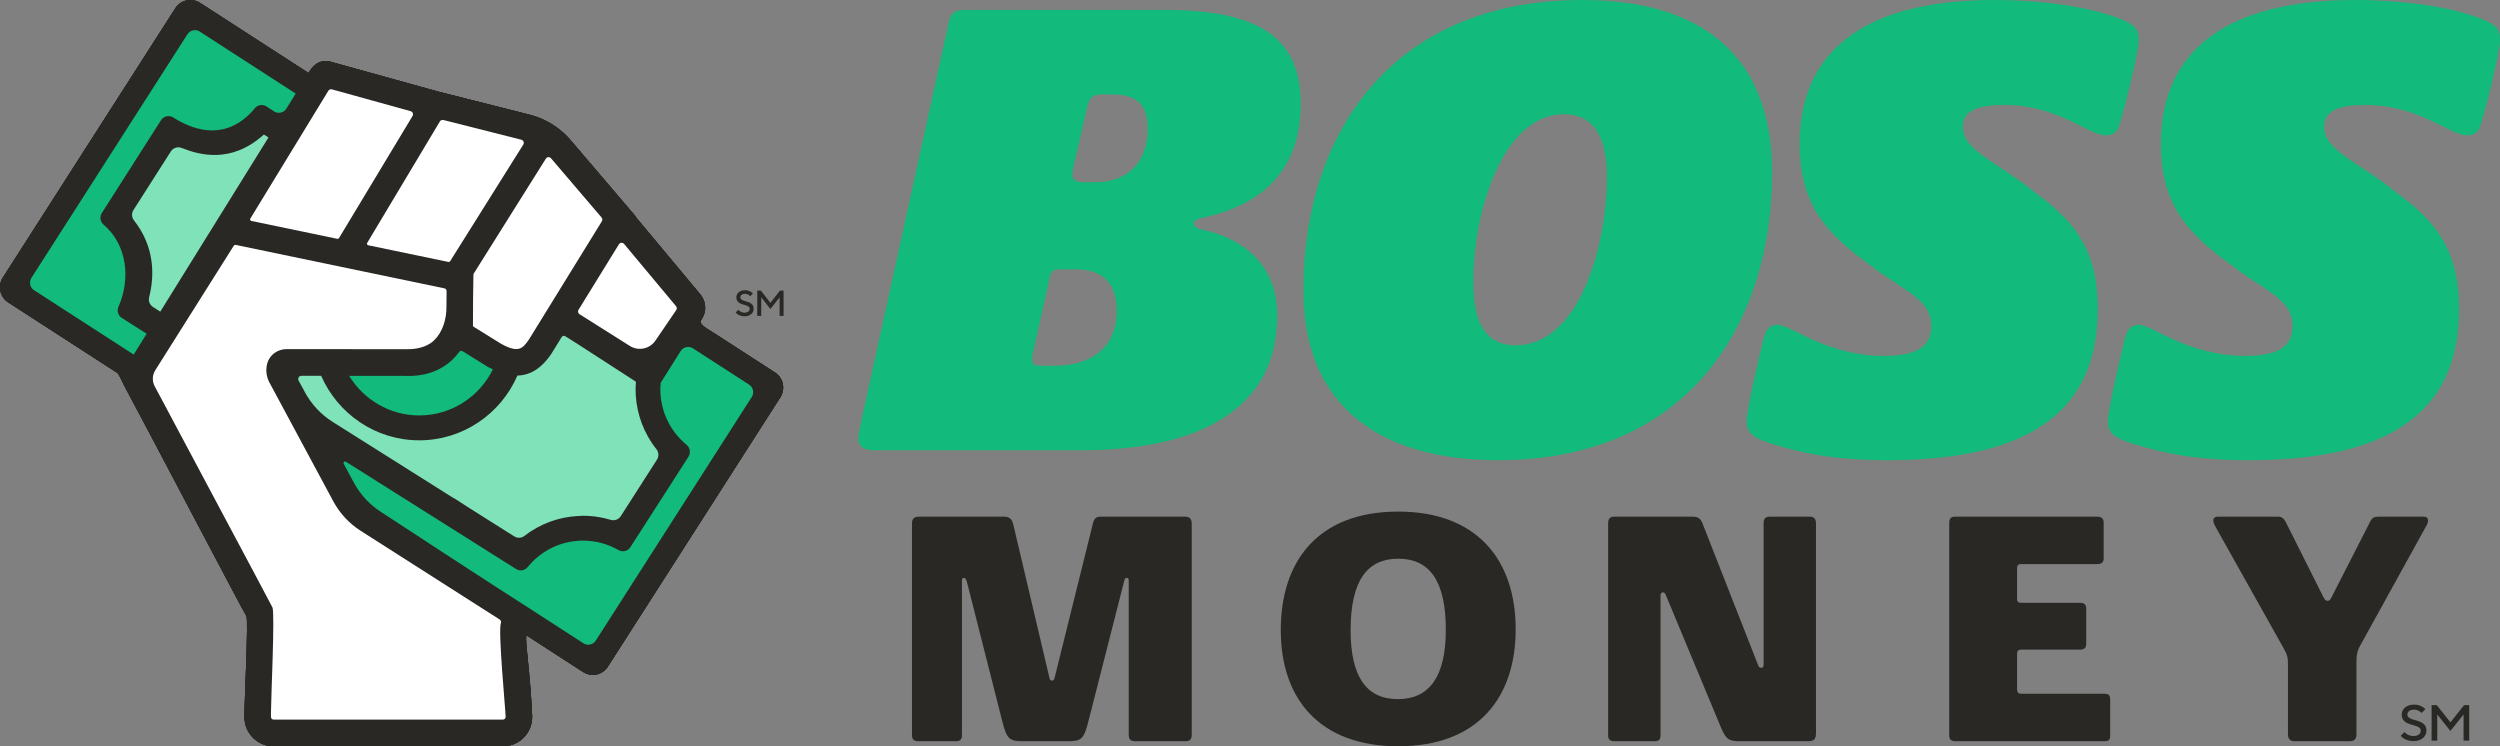
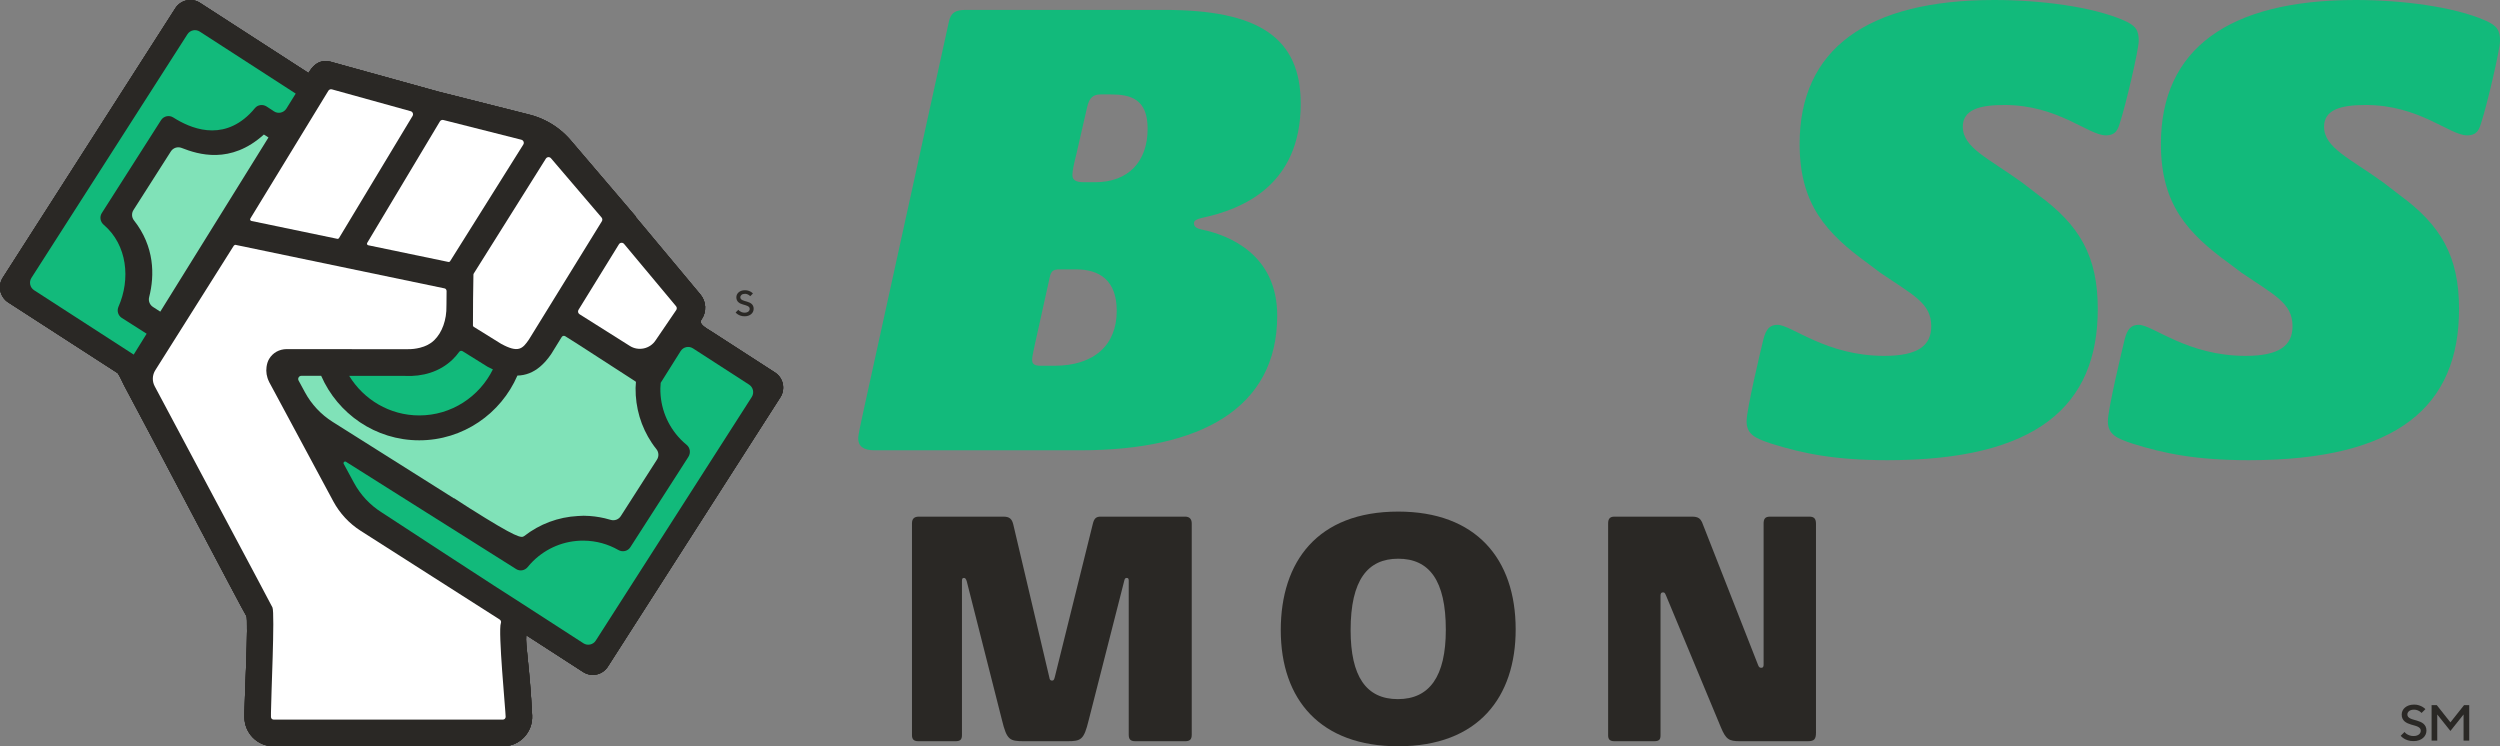
<svg xmlns="http://www.w3.org/2000/svg" width="134" height="40" viewBox="0 0 134 40" fill="none">
  <rect x="0" y="0" width="134" height="40" fill="#808080" stroke="none" />
  <path d="M39.913 16.953C39.831 16.953 39.759 16.943 39.699 16.922C39.638 16.901 39.588 16.878 39.548 16.852C39.502 16.823 39.462 16.788 39.43 16.749L39.575 16.604C39.596 16.632 39.623 16.658 39.656 16.681C39.684 16.701 39.72 16.718 39.762 16.735C39.805 16.751 39.855 16.759 39.913 16.759C39.957 16.759 39.995 16.753 40.029 16.742C40.062 16.731 40.091 16.716 40.114 16.698C40.137 16.679 40.154 16.657 40.166 16.633C40.178 16.608 40.183 16.582 40.183 16.555C40.183 16.517 40.173 16.487 40.153 16.463C40.132 16.439 40.105 16.419 40.071 16.402C40.038 16.385 40 16.371 39.958 16.359C39.915 16.347 39.871 16.335 39.826 16.321C39.781 16.308 39.737 16.291 39.694 16.273C39.652 16.254 39.614 16.23 39.581 16.201C39.547 16.172 39.52 16.136 39.5 16.093C39.479 16.05 39.468 15.997 39.468 15.934C39.468 15.883 39.479 15.835 39.5 15.789C39.522 15.743 39.552 15.703 39.592 15.668C39.632 15.633 39.681 15.605 39.738 15.585C39.795 15.565 39.86 15.556 39.932 15.556C40.002 15.556 40.063 15.565 40.116 15.583C40.169 15.601 40.213 15.621 40.249 15.643C40.292 15.669 40.328 15.698 40.357 15.73L40.213 15.876C40.192 15.852 40.168 15.832 40.141 15.813C40.118 15.798 40.089 15.784 40.053 15.77C40.018 15.756 39.977 15.749 39.932 15.749C39.85 15.749 39.788 15.768 39.745 15.805C39.703 15.842 39.681 15.885 39.681 15.934C39.681 15.971 39.692 16.002 39.712 16.026C39.733 16.05 39.76 16.07 39.793 16.087C39.827 16.104 39.865 16.118 39.907 16.13C39.95 16.142 39.993 16.154 40.039 16.168C40.084 16.181 40.127 16.198 40.17 16.216C40.213 16.235 40.251 16.259 40.284 16.288C40.318 16.317 40.345 16.353 40.365 16.396C40.386 16.439 40.396 16.492 40.396 16.555C40.396 16.608 40.385 16.659 40.362 16.707C40.34 16.756 40.308 16.798 40.267 16.834C40.225 16.871 40.175 16.899 40.115 16.921C40.055 16.942 39.988 16.953 39.913 16.953Z" fill="#2A2825" />
-   <path d="M40.589 15.575H40.782L41.294 16.235L41.806 15.575H42V16.934H41.788V15.934L41.294 16.565L40.802 15.934V16.934H40.589V15.575Z" fill="#2A2825" />
  <path d="M41.957 20.57C41.944 20.51 41.925 20.451 41.901 20.395C41.828 20.225 41.706 20.074 41.54 19.966L38.191 17.802C37.726 17.517 37.474 17.362 37.581 17.152L37.608 17.113C37.884 16.706 37.858 16.164 37.543 15.787L34.075 11.632L34.085 11.617L30.587 7.517C30.231 7.101 29.802 6.759 29.323 6.508C29.028 6.353 28.714 6.231 28.387 6.148L23.487 4.909L17.841 3.343C17.215 3.138 16.842 3.425 16.587 3.829C16.585 3.832 16.567 3.861 16.535 3.912L10.72 0.153C10.553 0.046 10.366 -0.004 10.182 0C9.988 0.005 9.799 0.07 9.64 0.187C9.547 0.255 9.464 0.338 9.399 0.441L0.152 14.88C-0.134 15.326 -0.005 15.92 0.439 16.207L6.308 20C6.4 20.128 6.506 20.356 6.589 20.529C6.617 20.587 6.642 20.638 6.663 20.677C7.7 22.598 13.056 32.807 13.207 33.02C13.322 33.182 13.101 37.711 13.101 38.199V38.43C13.101 38.859 13.272 39.247 13.549 39.53C13.552 39.533 13.555 39.537 13.558 39.54C13.7 39.682 13.868 39.797 14.055 39.877C14.102 39.897 14.15 39.914 14.199 39.93C14.296 39.96 14.398 39.981 14.504 39.992C14.556 39.998 14.609 40 14.663 40H26.96C27.016 40 27.072 39.997 27.126 39.992C27.712 39.93 28.197 39.542 28.41 39.017C28.421 38.99 28.431 38.962 28.44 38.933C28.474 38.835 28.498 38.732 28.511 38.626C28.523 38.536 28.528 38.444 28.523 38.35C28.499 37.848 28.471 37.4 28.44 36.998C28.323 35.439 28.184 34.597 28.201 34.152C28.202 34.115 28.204 34.08 28.208 34.048L31.259 36.02C31.536 36.199 31.871 36.217 32.154 36.095C32.21 36.071 32.264 36.041 32.316 36.006C32.418 35.935 32.509 35.843 32.58 35.732L41.827 21.294C41.9 21.178 41.946 21.053 41.966 20.925C41.985 20.807 41.982 20.686 41.957 20.57Z" fill="#2A2825" />
  <path d="M26.96 38.57H14.663C14.588 38.57 14.524 38.506 14.524 38.43V38.199C14.524 37.457 14.741 32.86 14.604 32.56C14.504 32.344 9.385 22.769 8.291 20.702C8.147 20.43 8.16 20.103 8.325 19.842L12.528 13.174C12.556 13.143 12.588 13.124 12.612 13.123L23.822 15.456C23.888 15.466 23.933 15.523 23.938 15.599C23.936 15.769 23.934 15.957 23.932 16.173C23.932 16.223 23.931 16.266 23.931 16.313L23.929 16.401C23.945 17.137 23.7 17.823 23.276 18.235C23.07 18.435 22.811 18.564 22.511 18.639C22.508 18.64 22.504 18.641 22.501 18.642C22.301 18.691 22.085 18.72 21.841 18.716C21.802 18.715 21.768 18.721 21.728 18.719H21.612L15.361 18.713C14.962 18.718 14.621 18.91 14.425 19.239C14.347 19.371 14.307 19.518 14.286 19.67C14.251 19.927 14.291 20.201 14.423 20.464L14.421 20.463L14.426 20.471C14.428 20.475 14.428 20.48 14.431 20.484L14.678 20.942L17.863 26.868C18.21 27.513 18.714 28.057 19.33 28.45C21.373 29.755 25.946 32.671 26.78 33.204C26.846 33.246 26.876 33.325 26.848 33.399C26.687 33.809 27.104 38.123 27.104 38.423C27.104 38.502 27.039 38.57 26.96 38.57ZM1.685 14.893L10.046 1.837C10.189 1.614 10.484 1.549 10.707 1.693L15.849 5.017C15.83 5.049 15.562 5.479 15.351 5.82C15.209 6.048 14.907 6.115 14.683 5.967L14.293 5.71C14.09 5.576 13.813 5.61 13.66 5.8C13.57 5.91 13.475 6.016 13.372 6.117C11.856 7.603 10.175 6.862 9.288 6.297C9.065 6.155 8.772 6.22 8.63 6.443L5.458 11.418C5.327 11.623 5.373 11.889 5.558 12.047C6.829 13.13 7.002 14.969 6.35 16.442C6.254 16.659 6.329 16.913 6.529 17.041L7.86 17.888C7.387 18.649 7.176 18.991 7.176 18.991C7.172 18.996 7.17 19.001 7.166 19.006L1.828 15.556C1.606 15.413 1.542 15.116 1.685 14.893ZM8.591 16.706L8.198 16.451C8.024 16.339 7.943 16.129 7.994 15.928C8.296 14.752 8.285 13.211 7.18 11.81C7.054 11.651 7.045 11.428 7.154 11.257L9.157 8.117C9.28 7.924 9.52 7.845 9.732 7.928C10.614 8.276 12.359 8.827 14.144 7.21L14.39 7.369C12.618 10.222 10.13 14.226 8.591 16.706ZM17.6 4.866C17.639 4.8 17.717 4.77 17.791 4.79L22.013 5.961C22.122 5.991 22.172 6.118 22.114 6.216L18.171 12.761C18.152 12.793 18.116 12.809 18.08 12.801L13.475 11.843C13.417 11.831 13.389 11.764 13.419 11.714L17.6 4.866ZM23.577 6.51C23.616 6.445 23.692 6.413 23.765 6.432L27.946 7.49C28.059 7.519 28.111 7.649 28.049 7.748L24.125 14.003C24.105 14.033 24.072 14.049 24.037 14.041C23.528 13.936 19.738 13.146 19.738 13.146C19.68 13.134 19.651 13.068 19.682 13.018L23.577 6.51ZM29.259 8.503C29.32 8.405 29.458 8.395 29.532 8.483L32.244 11.658C32.293 11.715 32.299 11.797 32.26 11.86L28.354 18.195C28.009 18.699 27.784 18.936 26.854 18.425L25.391 17.517C25.366 17.501 25.351 17.477 25.351 17.447C25.346 16.739 25.365 15.25 25.376 14.711C25.377 14.695 25.381 14.682 25.389 14.669L29.259 8.503ZM33.45 13.074L36.236 16.412C36.285 16.471 36.289 16.556 36.246 16.619L35.143 18.238C34.845 18.7 34.224 18.835 33.762 18.544L31.062 16.842C30.982 16.791 30.958 16.686 31.008 16.606L33.174 13.094C33.235 12.995 33.375 12.984 33.45 13.074ZM17.827 22.61C17.206 22.219 16.695 21.673 16.345 21.026L16.004 20.397C15.942 20.283 16.025 20.143 16.154 20.143L17.215 20.144C18.103 22.177 20.124 23.601 22.471 23.601C24.824 23.601 26.849 22.171 27.734 20.131C28.18 20.12 28.583 19.963 28.95 19.652C29.159 19.475 29.357 19.252 29.546 18.977L30.107 18.065C30.148 18.001 30.232 17.981 30.296 18.021L30.993 18.461L34.012 20.412C34.039 20.432 34.066 20.451 34.088 20.466C34.079 20.576 34.069 20.685 34.068 20.796C34.061 21.326 34.135 21.845 34.28 22.339C34.427 22.836 34.648 23.306 34.937 23.739C35.015 23.856 35.098 23.968 35.186 24.079C35.314 24.238 35.325 24.463 35.214 24.636L33.274 27.666C33.158 27.847 32.937 27.926 32.732 27.864C32.627 27.832 32.522 27.804 32.415 27.779C32.059 27.697 31.692 27.649 31.317 27.645C31.296 27.645 31.274 27.645 31.252 27.645C31.159 27.645 31.067 27.653 30.975 27.658C29.923 27.714 28.93 28.085 28.102 28.729C27.947 28.85 27.731 28.855 27.564 28.75L25.157 27.232L24.338 26.703L24.333 26.712L17.827 22.61ZM24.611 18.861C24.654 18.802 24.733 18.785 24.794 18.824L26.137 19.66C26.229 19.711 26.317 19.751 26.406 19.793C26.41 19.796 26.415 19.797 26.419 19.799C25.697 21.259 24.201 22.267 22.471 22.267C20.882 22.267 19.491 21.416 18.715 20.146L21.689 20.148C22.183 20.173 22.644 20.115 23.064 19.979C23.519 19.832 23.925 19.593 24.265 19.263C24.392 19.14 24.506 19.005 24.611 18.861ZM31.933 34.336C31.79 34.559 31.494 34.624 31.272 34.48L28.002 32.367C27.104 31.811 20.455 27.463 20.455 27.463C19.834 27.072 19.324 26.527 18.974 25.88L18.424 24.865C18.382 24.788 18.47 24.704 18.544 24.751L27.668 30.504C27.872 30.632 28.134 30.58 28.285 30.393C28.375 30.282 28.47 30.176 28.573 30.075C29.296 29.367 30.246 28.979 31.253 28.979C31.269 28.979 31.285 28.979 31.301 28.979C31.959 28.987 32.588 29.162 33.144 29.48C33.367 29.608 33.648 29.547 33.787 29.33C34.498 28.223 36.429 25.215 36.431 25.216L36.898 24.487C37.031 24.279 36.996 24 36.805 23.844C36.694 23.754 36.587 23.657 36.486 23.553C35.771 22.815 35.383 21.843 35.395 20.812C35.397 20.713 35.405 20.616 35.414 20.52C35.414 20.52 36.095 19.429 36.484 18.817C36.626 18.593 36.922 18.529 37.144 18.673L40.151 20.616C40.373 20.76 40.437 21.057 40.294 21.28L31.933 34.336ZM28.208 34.048L31.259 36.02C31.703 36.307 32.295 36.178 32.58 35.732L41.827 21.294C42.112 20.848 41.984 20.253 41.54 19.966L38.191 17.802C37.726 17.517 37.474 17.363 37.581 17.152L37.608 17.113C37.884 16.706 37.858 16.164 37.543 15.786L34.075 11.632L34.085 11.617L30.587 7.517C30.231 7.101 29.802 6.759 29.323 6.508C29.028 6.353 28.714 6.231 28.387 6.148L23.487 4.909L17.841 3.343C17.215 3.138 16.842 3.425 16.587 3.83C16.585 3.831 16.567 3.861 16.535 3.912L10.72 0.153C10.276 -0.134 9.684 -0.005 9.399 0.441L0.152 14.88C-0.134 15.326 -0.005 15.92 0.439 16.207L6.308 20C6.432 20.172 6.578 20.519 6.663 20.677C7.7 22.598 13.056 32.807 13.207 33.02C13.322 33.182 13.101 37.711 13.101 38.199V38.43C13.101 39.297 13.8 40 14.663 40H26.96C27.855 40 28.567 39.247 28.523 38.35C28.398 35.735 28.149 34.559 28.208 34.048Z" fill="#2A2825" />
  <path d="M41.54 19.966L38.191 17.802C37.726 17.517 37.474 17.363 37.581 17.152L37.608 17.113C37.884 16.706 37.858 16.164 37.543 15.786L34.075 11.632L34.085 11.617L30.587 7.517C30.231 7.101 29.802 6.759 29.323 6.508C29.028 6.353 28.714 6.231 28.387 6.148L23.487 4.909L17.841 3.343C17.215 3.137 16.842 3.425 16.587 3.83C16.585 3.831 16.567 3.861 16.535 3.912L10.72 0.153C10.276 -0.134 9.684 -0.005 9.399 0.441L0.152 14.88C-0.134 15.326 -0.005 15.92 0.439 16.207L6.308 20C6.432 20.171 6.578 20.519 6.663 20.677C7.7 22.598 13.056 32.807 13.207 33.02C13.322 33.182 13.101 37.711 13.101 38.198V38.43C13.101 39.297 13.8 40 14.663 40H26.96C27.855 40 28.567 39.247 28.523 38.35C28.398 35.735 28.149 34.559 28.208 34.048L31.259 36.02C31.703 36.307 32.295 36.178 32.58 35.732L41.827 21.294C42.112 20.848 41.984 20.253 41.54 19.966Z" fill="#2A2825" />
  <path d="M40.294 21.28L31.933 34.336C31.79 34.559 31.494 34.624 31.272 34.48L28.002 32.367C27.104 31.811 20.455 27.463 20.455 27.463C19.834 27.072 19.324 26.527 18.974 25.88L18.424 24.865C18.382 24.788 18.47 24.704 18.544 24.751L27.668 30.504C27.872 30.632 28.134 30.58 28.285 30.392C28.375 30.282 28.47 30.176 28.573 30.075C29.296 29.367 30.246 28.979 31.253 28.979C31.269 28.979 31.285 28.979 31.301 28.979C31.959 28.987 32.588 29.162 33.144 29.48C33.367 29.608 33.648 29.547 33.787 29.33C34.498 28.223 36.429 25.215 36.431 25.216L36.898 24.487C37.031 24.279 36.996 24 36.805 23.844C36.694 23.754 36.587 23.657 36.486 23.553C35.771 22.815 35.383 21.842 35.395 20.812C35.397 20.713 35.405 20.616 35.414 20.519C35.414 20.519 36.095 19.429 36.484 18.817C36.626 18.593 36.922 18.529 37.144 18.673L40.151 20.616C40.373 20.76 40.437 21.057 40.294 21.28ZM26.96 38.57H14.663C14.588 38.57 14.524 38.506 14.524 38.43V38.199C14.524 37.457 14.741 32.86 14.604 32.56C14.504 32.344 9.385 22.769 8.291 20.702C8.147 20.43 8.16 20.103 8.325 19.842L12.528 13.174C12.556 13.143 12.588 13.124 12.612 13.123L23.822 15.456C23.888 15.466 23.933 15.523 23.938 15.599C23.936 15.769 23.934 15.957 23.932 16.173C23.932 16.223 23.931 16.266 23.931 16.313L23.929 16.401C23.945 17.137 23.7 17.823 23.276 18.235C23.07 18.435 22.811 18.564 22.511 18.639C22.508 18.64 22.504 18.641 22.501 18.642C22.301 18.691 22.085 18.72 21.841 18.716C21.802 18.715 21.768 18.721 21.728 18.718H21.612L15.361 18.713C14.962 18.718 14.621 18.91 14.425 19.239C14.347 19.371 14.307 19.518 14.286 19.67C14.251 19.927 14.291 20.201 14.423 20.464L14.421 20.463L14.426 20.471C14.428 20.475 14.428 20.48 14.431 20.484L14.678 20.942L17.863 26.868C18.21 27.513 18.714 28.057 19.33 28.45C21.373 29.754 25.946 32.671 26.78 33.204C26.846 33.246 26.876 33.325 26.848 33.399C26.687 33.809 27.104 38.123 27.104 38.423C27.104 38.502 27.039 38.57 26.96 38.57ZM7.994 15.928C8.296 14.752 8.285 13.211 7.18 11.81C7.054 11.651 7.045 11.428 7.154 11.257L9.157 8.117C9.28 7.924 9.52 7.845 9.732 7.928C10.614 8.276 12.359 8.827 14.144 7.21L14.39 7.369C12.618 10.222 10.13 14.226 8.591 16.706L8.198 16.451C8.024 16.339 7.943 16.129 7.994 15.928ZM7.176 18.99C7.172 18.996 7.17 19.001 7.166 19.006L1.828 15.556C1.606 15.413 1.542 15.116 1.685 14.893L10.046 1.837C10.189 1.614 10.484 1.549 10.707 1.693L15.849 5.017C15.83 5.049 15.562 5.479 15.351 5.82C15.209 6.048 14.907 6.115 14.683 5.967L14.293 5.71C14.09 5.576 13.813 5.61 13.66 5.8C13.57 5.91 13.475 6.016 13.372 6.117C11.856 7.603 10.175 6.862 9.288 6.297C9.065 6.155 8.772 6.22 8.63 6.443L5.458 11.418C5.327 11.623 5.373 11.889 5.558 12.047C6.829 13.13 7.002 14.969 6.35 16.442C6.254 16.659 6.329 16.913 6.529 17.041L7.86 17.888C7.387 18.649 7.176 18.99 7.176 18.99ZM17.6 4.866C17.639 4.8 17.717 4.769 17.791 4.79L22.013 5.961C22.122 5.991 22.172 6.118 22.114 6.215L18.171 12.761C18.152 12.792 18.116 12.809 18.08 12.801L13.475 11.843C13.417 11.831 13.389 11.764 13.419 11.714L17.6 4.866ZM23.577 6.51C23.616 6.445 23.692 6.413 23.765 6.432L27.946 7.49C28.059 7.518 28.111 7.649 28.049 7.748L24.125 14.003C24.105 14.033 24.072 14.049 24.037 14.041C23.528 13.936 19.738 13.146 19.738 13.146C19.68 13.134 19.651 13.068 19.682 13.018L23.577 6.51ZM29.259 8.503C29.32 8.405 29.458 8.395 29.532 8.482L32.244 11.658C32.293 11.715 32.299 11.796 32.26 11.86L28.354 18.195C28.009 18.699 27.784 18.936 26.854 18.425L25.391 17.517C25.366 17.501 25.351 17.477 25.351 17.447C25.346 16.739 25.365 15.25 25.376 14.71C25.377 14.695 25.381 14.682 25.389 14.668L29.259 8.503ZM18.715 20.145L21.689 20.148C22.183 20.173 22.644 20.115 23.064 19.979C23.519 19.832 23.925 19.593 24.265 19.263C24.392 19.14 24.506 19.005 24.611 18.861C24.654 18.802 24.733 18.785 24.794 18.824L26.137 19.66C26.229 19.711 26.317 19.751 26.406 19.793C26.41 19.796 26.415 19.797 26.419 19.799C25.697 21.259 24.201 22.267 22.471 22.267C20.882 22.267 19.491 21.415 18.715 20.145ZM22.471 23.601C24.824 23.601 26.849 22.171 27.734 20.131C28.18 20.12 28.583 19.963 28.95 19.652C29.159 19.475 29.357 19.252 29.546 18.976L30.107 18.065C30.148 18.001 30.232 17.981 30.296 18.021L30.993 18.461L34.012 20.412C34.039 20.432 34.066 20.451 34.088 20.466C34.079 20.576 34.069 20.685 34.068 20.796C34.061 21.326 34.135 21.845 34.28 22.339C34.427 22.836 34.648 23.306 34.937 23.739C35.015 23.856 35.098 23.968 35.186 24.079C35.314 24.238 35.325 24.463 35.214 24.636L33.274 27.666C33.158 27.847 32.937 27.926 32.732 27.864C32.627 27.832 32.522 27.803 32.415 27.779C32.059 27.697 31.692 27.649 31.317 27.645C31.296 27.645 31.274 27.645 31.252 27.645C31.159 27.645 31.067 27.653 30.975 27.658C29.923 27.714 28.93 28.085 28.102 28.729C27.947 28.85 27.731 28.855 27.564 28.75L25.157 27.232L24.338 26.703L24.333 26.712L17.827 22.61C17.206 22.218 16.695 21.673 16.345 21.026L16.004 20.397C15.942 20.283 16.025 20.143 16.154 20.143L17.215 20.144C18.103 22.177 20.124 23.601 22.471 23.601ZM33.45 13.074L36.236 16.412C36.285 16.471 36.289 16.556 36.246 16.619L35.143 18.238C34.845 18.7 34.224 18.835 33.762 18.544L31.062 16.842C30.982 16.791 30.958 16.686 31.008 16.606L33.174 13.094C33.235 12.995 33.375 12.984 33.45 13.074ZM41.54 19.966L38.191 17.802C37.726 17.517 37.474 17.363 37.581 17.152L37.608 17.113C37.884 16.706 37.858 16.164 37.543 15.786L34.075 11.632L34.085 11.617L30.587 7.517C30.231 7.101 29.802 6.759 29.323 6.508C29.028 6.353 28.714 6.231 28.387 6.148L23.487 4.909L17.841 3.343C17.215 3.137 16.842 3.425 16.587 3.83C16.585 3.831 16.567 3.861 16.535 3.912L10.72 0.153C10.276 -0.134 9.684 -0.005 9.399 0.441L0.152 14.88C-0.134 15.326 -0.005 15.92 0.439 16.207L6.308 20C6.432 20.171 6.578 20.519 6.663 20.677C7.7 22.598 13.056 32.807 13.207 33.02C13.322 33.182 13.101 37.711 13.101 38.198V38.43C13.101 39.297 13.8 40 14.663 40H26.96C27.855 40 28.567 39.247 28.523 38.35C28.398 35.735 28.149 34.559 28.208 34.048L31.259 36.02C31.703 36.307 32.295 36.178 32.58 35.732L41.827 21.294C42.112 20.848 41.984 20.253 41.54 19.966Z" fill="#2A2825" />
  <path d="M26.419 19.799C26.415 19.797 26.41 19.796 26.406 19.793C26.317 19.751 26.229 19.711 26.137 19.66L24.794 18.824C24.733 18.785 24.654 18.802 24.612 18.861C24.506 19.005 24.392 19.14 24.265 19.263C23.925 19.593 23.519 19.832 23.064 19.979C22.644 20.115 22.183 20.173 21.689 20.148L18.716 20.146C19.492 21.416 20.883 22.267 22.472 22.267C24.201 22.267 25.697 21.259 26.419 19.799Z" fill="#12BA7B" />
  <path d="M25.376 14.71C25.364 15.25 25.346 16.739 25.35 17.447C25.35 17.477 25.366 17.501 25.391 17.517L26.854 18.425C27.784 18.936 28.009 18.699 28.353 18.195L32.26 11.86C32.299 11.796 32.292 11.715 32.244 11.658L29.532 8.482C29.457 8.395 29.319 8.405 29.258 8.503L25.389 14.668C25.381 14.682 25.376 14.695 25.376 14.71Z" fill="white" />
  <path d="M31.062 16.842L33.762 18.544C34.224 18.835 34.845 18.7 35.143 18.238L36.246 16.619C36.289 16.556 36.285 16.471 36.236 16.412L33.45 13.074C33.375 12.984 33.235 12.995 33.174 13.094L31.008 16.606C30.958 16.686 30.982 16.791 31.062 16.842Z" fill="white" />
-   <path d="M17.215 20.144L16.154 20.143C16.024 20.143 15.942 20.283 16.004 20.397L16.345 21.026C16.695 21.673 17.205 22.218 17.826 22.61L24.332 26.712L24.338 26.703L25.157 27.232L27.564 28.75C27.731 28.855 27.947 28.85 28.102 28.729C28.93 28.085 29.923 27.714 30.974 27.658C31.067 27.653 31.159 27.645 31.252 27.645C31.274 27.645 31.296 27.645 31.317 27.645C31.692 27.649 32.058 27.697 32.415 27.779C32.522 27.803 32.627 27.832 32.732 27.864C32.937 27.926 33.158 27.846 33.273 27.666L35.214 24.636C35.325 24.463 35.314 24.238 35.186 24.078C35.098 23.968 35.014 23.856 34.937 23.739C34.648 23.306 34.427 22.836 34.28 22.339C34.135 21.845 34.061 21.326 34.067 20.796C34.069 20.685 34.079 20.576 34.087 20.466C34.066 20.451 34.039 20.432 34.012 20.412L30.993 18.461L30.296 18.021C30.232 17.981 30.147 18 30.107 18.065L29.545 18.976C29.357 19.252 29.159 19.475 28.95 19.652C28.583 19.963 28.18 20.12 27.733 20.131C26.849 22.171 24.824 23.601 22.471 23.601C20.124 23.601 18.103 22.177 17.215 20.144Z" fill="#80E2B8" />
+   <path d="M17.215 20.144L16.154 20.143C16.024 20.143 15.942 20.283 16.004 20.397L16.345 21.026C16.695 21.673 17.205 22.218 17.826 22.61L24.332 26.712L24.338 26.703L25.157 27.232C27.731 28.855 27.947 28.85 28.102 28.729C28.93 28.085 29.923 27.714 30.974 27.658C31.067 27.653 31.159 27.645 31.252 27.645C31.274 27.645 31.296 27.645 31.317 27.645C31.692 27.649 32.058 27.697 32.415 27.779C32.522 27.803 32.627 27.832 32.732 27.864C32.937 27.926 33.158 27.846 33.273 27.666L35.214 24.636C35.325 24.463 35.314 24.238 35.186 24.078C35.098 23.968 35.014 23.856 34.937 23.739C34.648 23.306 34.427 22.836 34.28 22.339C34.135 21.845 34.061 21.326 34.067 20.796C34.069 20.685 34.079 20.576 34.087 20.466C34.066 20.451 34.039 20.432 34.012 20.412L30.993 18.461L30.296 18.021C30.232 17.981 30.147 18 30.107 18.065L29.545 18.976C29.357 19.252 29.159 19.475 28.95 19.652C28.583 19.963 28.18 20.12 27.733 20.131C26.849 22.171 24.824 23.601 22.471 23.601C20.124 23.601 18.103 22.177 17.215 20.144Z" fill="#80E2B8" />
  <path d="M19.738 13.146C19.738 13.146 23.528 13.936 24.037 14.041C24.072 14.049 24.105 14.033 24.125 14.003L28.049 7.748C28.111 7.649 28.059 7.519 27.946 7.49L23.765 6.432C23.692 6.413 23.615 6.445 23.577 6.51L19.682 13.018C19.651 13.068 19.68 13.134 19.738 13.146Z" fill="white" />
  <path d="M40.151 20.616L37.144 18.673C36.922 18.529 36.626 18.593 36.483 18.817C36.095 19.429 35.413 20.519 35.413 20.519C35.405 20.616 35.396 20.713 35.395 20.812C35.383 21.842 35.77 22.815 36.486 23.553C36.587 23.657 36.694 23.754 36.804 23.844C36.995 23.999 37.031 24.279 36.898 24.487L36.431 25.216C36.429 25.215 34.498 28.223 33.787 29.33C33.648 29.547 33.367 29.608 33.144 29.48C32.588 29.162 31.959 28.987 31.301 28.979C31.285 28.978 31.269 28.978 31.253 28.978C30.246 28.978 29.296 29.367 28.573 30.075C28.47 30.176 28.374 30.282 28.285 30.392C28.134 30.58 27.872 30.632 27.668 30.504L18.544 24.751C18.47 24.704 18.382 24.788 18.424 24.865L18.974 25.88C19.324 26.527 19.834 27.072 20.455 27.463C20.455 27.463 27.103 31.811 28.002 32.367L31.272 34.48C31.494 34.623 31.79 34.559 31.933 34.336L40.294 21.28C40.437 21.057 40.373 20.76 40.151 20.616Z" fill="#12BA7B" />
  <path d="M26.847 33.398C26.876 33.325 26.846 33.246 26.78 33.204C25.946 32.671 21.373 29.754 19.33 28.45C18.714 28.057 18.21 27.513 17.863 26.868L14.678 20.942L14.43 20.483C14.428 20.48 14.428 20.475 14.425 20.471L14.421 20.463L14.423 20.464C14.29 20.201 14.251 19.927 14.286 19.67C14.307 19.518 14.346 19.37 14.425 19.239C14.621 18.909 14.962 18.718 15.361 18.712L21.612 18.718H21.728C21.768 18.721 21.802 18.715 21.841 18.716C22.085 18.72 22.3 18.691 22.501 18.641C22.504 18.641 22.507 18.64 22.511 18.639C22.811 18.564 23.069 18.435 23.276 18.234C23.7 17.823 23.945 17.137 23.929 16.401L23.931 16.313C23.931 16.266 23.931 16.223 23.932 16.173C23.934 15.957 23.936 15.769 23.937 15.599C23.933 15.523 23.888 15.466 23.822 15.456L12.612 13.122C12.588 13.124 12.556 13.143 12.528 13.174L8.325 19.842C8.16 20.103 8.147 20.43 8.291 20.702C9.385 22.769 14.504 32.344 14.604 32.56C14.741 32.86 14.524 37.457 14.524 38.199V38.43C14.524 38.506 14.588 38.57 14.663 38.57H26.96C27.039 38.57 27.103 38.502 27.103 38.423C27.103 38.123 26.687 33.809 26.847 33.398Z" fill="white" />
  <path d="M8.591 16.705C10.13 14.225 12.618 10.222 14.39 7.369L14.144 7.21C12.359 8.827 10.614 8.276 9.732 7.928C9.52 7.845 9.28 7.924 9.157 8.117L7.154 11.257C7.045 11.428 7.054 11.651 7.179 11.81C8.285 13.211 8.296 14.752 7.994 15.928C7.943 16.129 8.024 16.339 8.197 16.451L8.591 16.705Z" fill="#80E2B8" />
  <path d="M6.35 16.442C7.002 14.969 6.829 13.13 5.558 12.047C5.373 11.889 5.327 11.623 5.458 11.418L8.63 6.443C8.772 6.22 9.065 6.155 9.288 6.297C10.175 6.862 11.856 7.603 13.372 6.117C13.475 6.016 13.571 5.91 13.66 5.8C13.814 5.61 14.09 5.576 14.293 5.71L14.683 5.967C14.907 6.115 15.209 6.048 15.351 5.82C15.562 5.479 15.83 5.049 15.85 5.017L10.707 1.693C10.484 1.549 10.189 1.614 10.046 1.837L1.685 14.893C1.542 15.116 1.606 15.413 1.828 15.556L7.166 19.006C7.17 19.001 7.172 18.996 7.176 18.99C7.176 18.99 7.387 18.649 7.86 17.888L6.529 17.041C6.329 16.913 6.254 16.659 6.35 16.442Z" fill="#12BA7B" />
  <path d="M13.475 11.843L18.08 12.801C18.116 12.809 18.152 12.792 18.171 12.761L22.114 6.215C22.172 6.118 22.122 5.991 22.013 5.961L17.791 4.79C17.717 4.769 17.639 4.8 17.599 4.866L13.419 11.713C13.388 11.764 13.417 11.831 13.475 11.843Z" fill="white" />
  <path d="M133.208 1.097C131.517 0.354 128.709 0 126.262 0C119.459 0 115.824 2.619 115.824 7.715C115.824 10.935 117.228 12.492 119.531 14.155L120.143 14.616C121.907 15.819 122.879 16.243 122.879 17.482C122.879 18.508 122.195 19.075 120.359 19.075C117.228 19.075 115.392 17.411 114.636 17.411C114.241 17.411 114.025 17.623 113.881 18.19C113.736 18.791 112.981 21.941 112.981 22.578C112.981 23.286 113.449 23.498 114.312 23.781C116.004 24.312 117.732 24.666 120.539 24.666C128.529 24.666 131.805 21.764 131.805 16.562C131.805 13.731 130.833 12.067 128.601 10.44L127.774 9.803C125.974 8.493 124.57 7.927 124.57 6.795C124.57 5.875 125.47 5.627 126.802 5.627C129.681 5.627 131.301 7.255 132.236 7.255C132.776 7.255 132.884 6.936 132.992 6.582C133.316 5.591 134 2.654 134 2.194C134 1.628 133.856 1.38 133.208 1.097Z" fill="#12BA7B" />
  <path d="M58.705 9.767H58.093C57.626 9.767 57.481 9.626 57.481 9.378C57.481 9.166 57.554 8.812 57.697 8.246L58.273 5.733C58.381 5.273 58.561 5.061 58.993 5.061H59.533C60.613 5.061 61.513 5.308 61.513 6.901C61.513 8.67 60.469 9.767 58.705 9.767ZM56.51 19.605H55.79C55.43 19.605 55.322 19.499 55.322 19.287C55.322 19.11 55.394 18.827 55.466 18.473L56.258 14.899C56.33 14.509 56.474 14.438 56.798 14.438H57.661C58.921 14.438 59.857 15.005 59.857 16.668C59.857 18.473 58.669 19.605 56.51 19.605ZM62.413 0.531H51.759C51.219 0.531 50.967 0.672 50.859 1.168L46.324 21.835C46.18 22.507 46 23.286 46 23.498C46 23.923 46.288 24.135 46.864 24.135H57.914C64.32 24.135 68.459 21.905 68.459 16.916C68.459 13.589 65.796 12.598 64.464 12.315C64.104 12.245 63.996 12.138 63.996 11.961C63.996 11.82 64.14 11.749 64.428 11.678C66.587 11.218 69.719 9.944 69.719 5.556C69.719 1.981 67.415 0.531 62.413 0.531Z" fill="#12BA7B" />
  <path d="M100.995 19.075C97.864 19.075 96.029 17.411 95.273 17.411C94.877 17.411 94.661 17.623 94.517 18.19C94.373 18.791 93.617 21.941 93.617 22.578C93.617 23.286 94.085 23.498 94.949 23.781C96.64 24.312 98.368 24.666 101.175 24.666C109.165 24.666 112.441 21.764 112.441 16.562C112.441 13.731 111.469 12.067 109.238 10.44L108.41 9.803C106.61 8.493 105.206 7.927 105.206 6.795C105.206 5.875 106.106 5.627 107.438 5.627C110.317 5.627 111.937 7.255 112.873 7.255C113.412 7.255 113.52 6.936 113.629 6.582C113.952 5.591 114.636 2.654 114.636 2.194C114.636 1.628 114.492 1.38 113.844 1.097C112.153 0.354 109.345 0 106.898 0C100.095 0 96.46 2.619 96.46 7.715C96.46 10.935 97.864 12.492 100.167 14.155L100.779 14.616C102.543 15.819 103.515 16.243 103.515 17.482C103.515 18.508 102.831 19.075 100.995 19.075Z" fill="#12BA7B" />
-   <path d="M81.236 18.508C79.328 18.508 78.968 16.774 78.968 15.111C78.968 11.325 80.552 6.122 83.827 6.122C85.807 6.122 86.131 8.033 86.131 9.413C86.131 13.271 84.619 18.508 81.236 18.508ZM84.799 0C74.829 0 69.862 6.901 69.862 15.571C69.862 21.799 74.002 24.666 80.3 24.666C90.45 24.666 94.985 17.411 94.985 9.236C94.985 3.043 91.278 0 84.799 0Z" fill="#12BA7B" />
  <path d="M60.849 39.729H63.529C63.767 39.729 63.877 39.639 63.877 39.386V28.052C63.877 27.817 63.749 27.692 63.529 27.692H58.995C58.775 27.692 58.646 27.764 58.573 28.088L56.535 36.3C56.499 36.426 56.48 36.48 56.389 36.48C56.297 36.48 56.26 36.426 56.242 36.3L54.315 28.125C54.241 27.799 54.094 27.692 53.782 27.692H49.249C48.992 27.692 48.882 27.817 48.882 28.052V39.404C48.882 39.657 49.01 39.729 49.23 39.729H51.212C51.451 39.729 51.561 39.657 51.561 39.404V31.138C51.561 31.03 51.58 30.976 51.671 30.976C51.745 30.976 51.782 31.048 51.818 31.157L53.709 38.61C53.966 39.657 54.112 39.729 54.884 39.729H57.196C57.949 39.729 58.096 39.657 58.352 38.61L60.262 31.12C60.28 31.03 60.317 30.976 60.39 30.976C60.463 30.976 60.5 31.012 60.5 31.12V39.386C60.5 39.621 60.592 39.729 60.849 39.729Z" fill="#2A2825" />
-   <path d="M122.983 39.729H125.938C126.177 39.729 126.306 39.621 126.306 39.368V35.47C126.306 35.127 126.342 34.892 126.507 34.603L130.014 28.251C130.105 28.107 130.142 27.998 130.142 27.89C130.142 27.745 130.032 27.692 129.903 27.692H127.499C127.26 27.692 127.15 27.745 127.04 27.962L124.966 32.023C124.892 32.167 124.837 32.203 124.764 32.203C124.654 32.203 124.617 32.149 124.544 32.023L122.506 27.962C122.396 27.764 122.286 27.692 122.084 27.692H118.89C118.707 27.692 118.633 27.782 118.633 27.89C118.633 27.98 118.67 28.088 118.78 28.287L122.414 34.766C122.616 35.145 122.635 35.235 122.635 35.704V39.368C122.635 39.567 122.726 39.729 122.983 39.729Z" fill="#2A2825" />
  <path d="M74.944 29.947C76.615 29.947 77.496 31.12 77.496 33.755C77.496 36.264 76.615 37.473 74.926 37.473C73.219 37.473 72.393 36.246 72.393 33.773C72.393 31.084 73.311 29.947 74.944 29.947ZM74.944 40C79.258 40 81.24 37.346 81.24 33.737C81.24 29.929 79.093 27.421 74.944 27.421C70.613 27.421 68.649 30.11 68.649 33.773C68.649 37.527 70.796 40 74.944 40Z" fill="#2A2825" />
  <path d="M94.877 27.692C94.602 27.692 94.529 27.817 94.529 28.07V35.614C94.529 35.722 94.51 35.794 94.4 35.794C94.327 35.794 94.272 35.758 94.235 35.65L91.225 27.98C91.133 27.799 91.023 27.692 90.692 27.692H86.526C86.287 27.692 86.196 27.817 86.196 28.052V39.422C86.196 39.639 86.306 39.729 86.526 39.729H88.655C88.93 39.729 89.004 39.639 89.004 39.422V31.932C89.004 31.806 89.041 31.752 89.132 31.752C89.224 31.752 89.242 31.788 89.297 31.915L92.234 38.971C92.51 39.639 92.675 39.729 93.262 39.729H96.896C97.245 39.729 97.337 39.621 97.337 39.26V28.07C97.337 27.799 97.227 27.692 96.988 27.692H94.877Z" fill="#2A2825" />
-   <path d="M108.297 30.236H112.39C112.629 30.236 112.757 30.164 112.757 29.911V28.016C112.757 27.782 112.629 27.692 112.39 27.692H104.809C104.571 27.692 104.479 27.782 104.479 28.034V39.422C104.479 39.621 104.571 39.729 104.809 39.729H112.794C113.051 39.729 113.106 39.639 113.106 39.422V37.509C113.106 37.293 113.051 37.184 112.794 37.184H108.334C108.187 37.184 108.114 37.112 108.114 36.932V35.037C108.114 34.892 108.187 34.82 108.315 34.82H111.491C111.711 34.82 111.821 34.73 111.821 34.513V32.618C111.821 32.402 111.711 32.311 111.491 32.311H108.315C108.187 32.311 108.114 32.239 108.114 32.113V30.453C108.114 30.308 108.187 30.236 108.297 30.236Z" fill="#2A2825" />
  <path d="M129.366 39.723C129.249 39.723 129.146 39.709 129.059 39.68C128.973 39.651 128.901 39.618 128.844 39.582C128.778 39.54 128.721 39.492 128.676 39.438L128.883 39.234C128.912 39.274 128.951 39.31 128.999 39.343C129.039 39.37 129.09 39.395 129.151 39.417C129.212 39.44 129.284 39.451 129.366 39.451C129.429 39.451 129.484 39.444 129.532 39.428C129.58 39.413 129.621 39.392 129.654 39.366C129.687 39.34 129.712 39.309 129.728 39.275C129.745 39.24 129.753 39.204 129.753 39.166C129.753 39.114 129.739 39.07 129.709 39.037C129.68 39.003 129.641 38.975 129.593 38.951C129.545 38.928 129.491 38.908 129.43 38.892C129.369 38.875 129.307 38.858 129.242 38.839C129.178 38.819 129.115 38.797 129.054 38.77C128.993 38.744 128.939 38.711 128.891 38.67C128.843 38.629 128.804 38.579 128.775 38.519C128.745 38.459 128.731 38.385 128.731 38.296C128.731 38.226 128.746 38.158 128.776 38.094C128.807 38.029 128.85 37.973 128.908 37.924C128.965 37.875 129.034 37.837 129.116 37.808C129.198 37.781 129.291 37.766 129.394 37.766C129.494 37.766 129.581 37.779 129.657 37.805C129.732 37.83 129.796 37.858 129.848 37.889C129.908 37.925 129.96 37.966 130.002 38.011L129.795 38.215C129.765 38.182 129.731 38.153 129.693 38.128C129.66 38.106 129.617 38.086 129.567 38.067C129.516 38.048 129.459 38.038 129.394 38.038C129.276 38.038 129.187 38.064 129.126 38.115C129.065 38.167 129.035 38.227 129.035 38.296C129.035 38.349 129.05 38.392 129.079 38.425C129.109 38.459 129.147 38.487 129.195 38.511C129.243 38.535 129.297 38.554 129.358 38.571C129.419 38.587 129.482 38.605 129.546 38.624C129.611 38.643 129.673 38.666 129.734 38.692C129.795 38.718 129.849 38.752 129.897 38.792C129.945 38.833 129.984 38.883 130.013 38.943C130.043 39.003 130.057 39.077 130.057 39.166C130.057 39.24 130.041 39.311 130.009 39.379C129.977 39.447 129.931 39.507 129.872 39.557C129.813 39.608 129.741 39.648 129.655 39.678C129.57 39.708 129.473 39.723 129.366 39.723Z" fill="#2A2825" />
  <path d="M130.333 37.794H130.61L131.342 38.718L132.075 37.794H132.351V39.696H132.047V38.296L131.342 39.18L130.637 38.296V39.696H130.333V37.794Z" fill="#2A2825" />
</svg>